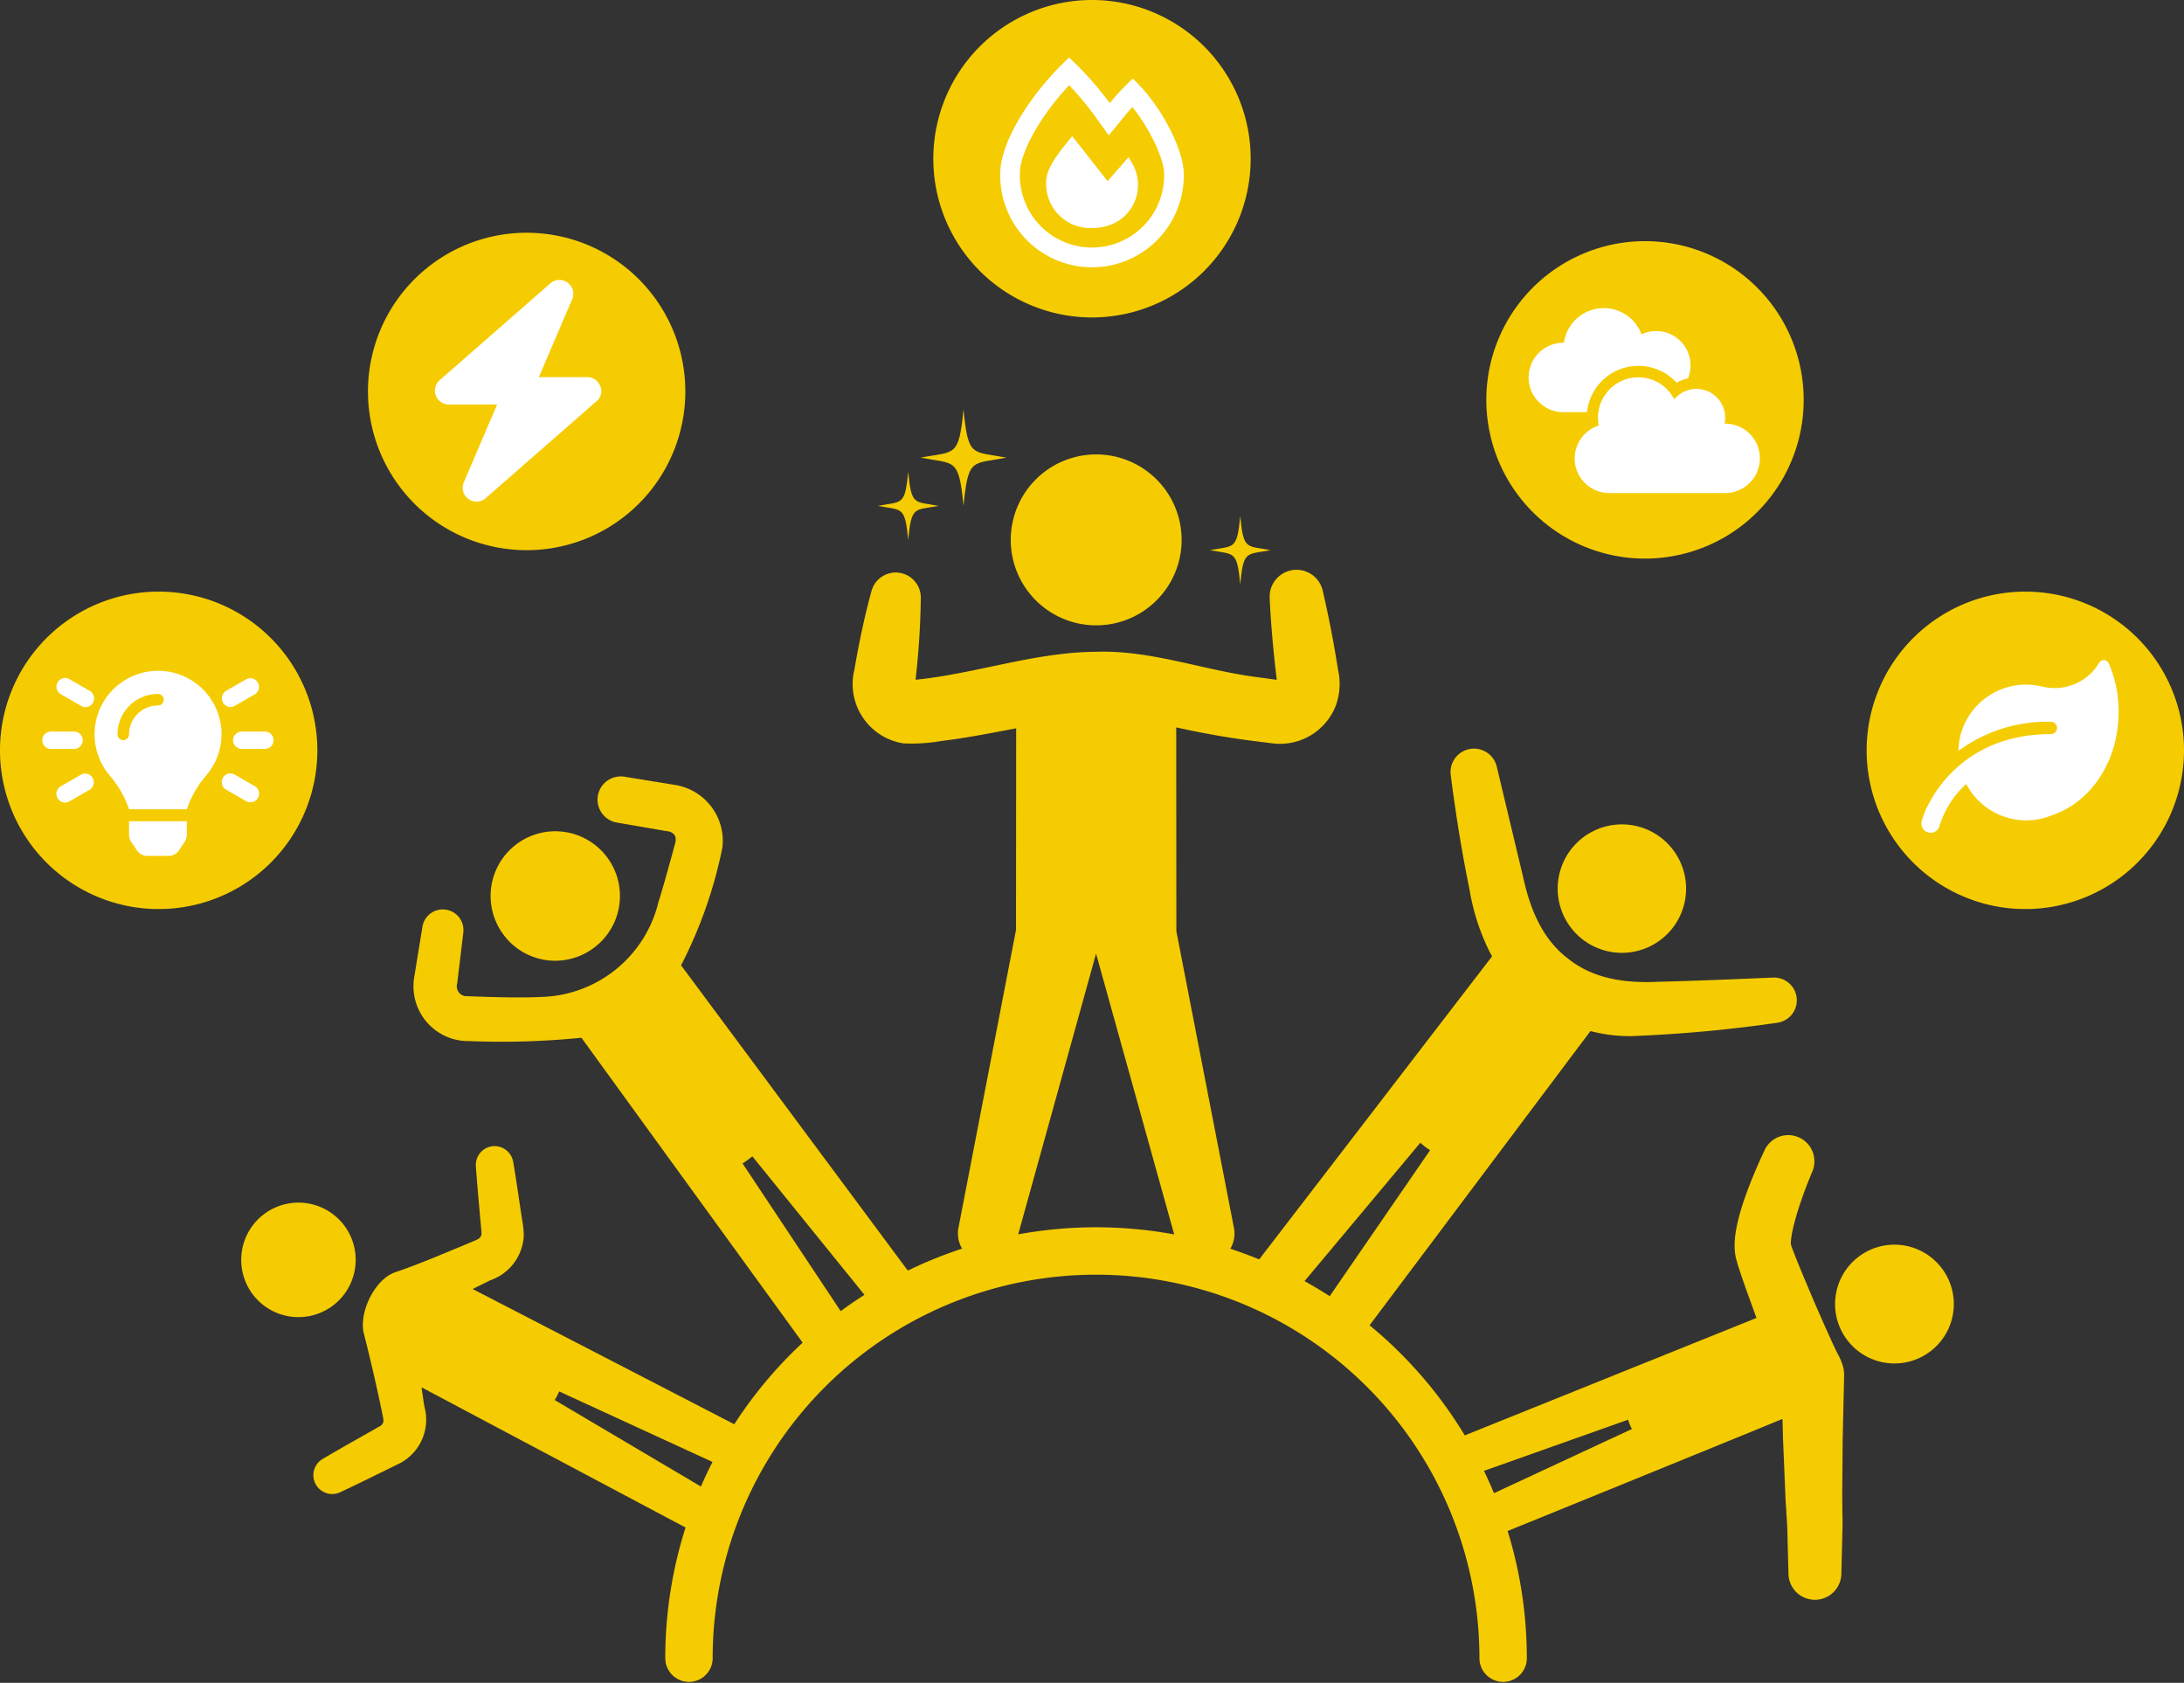
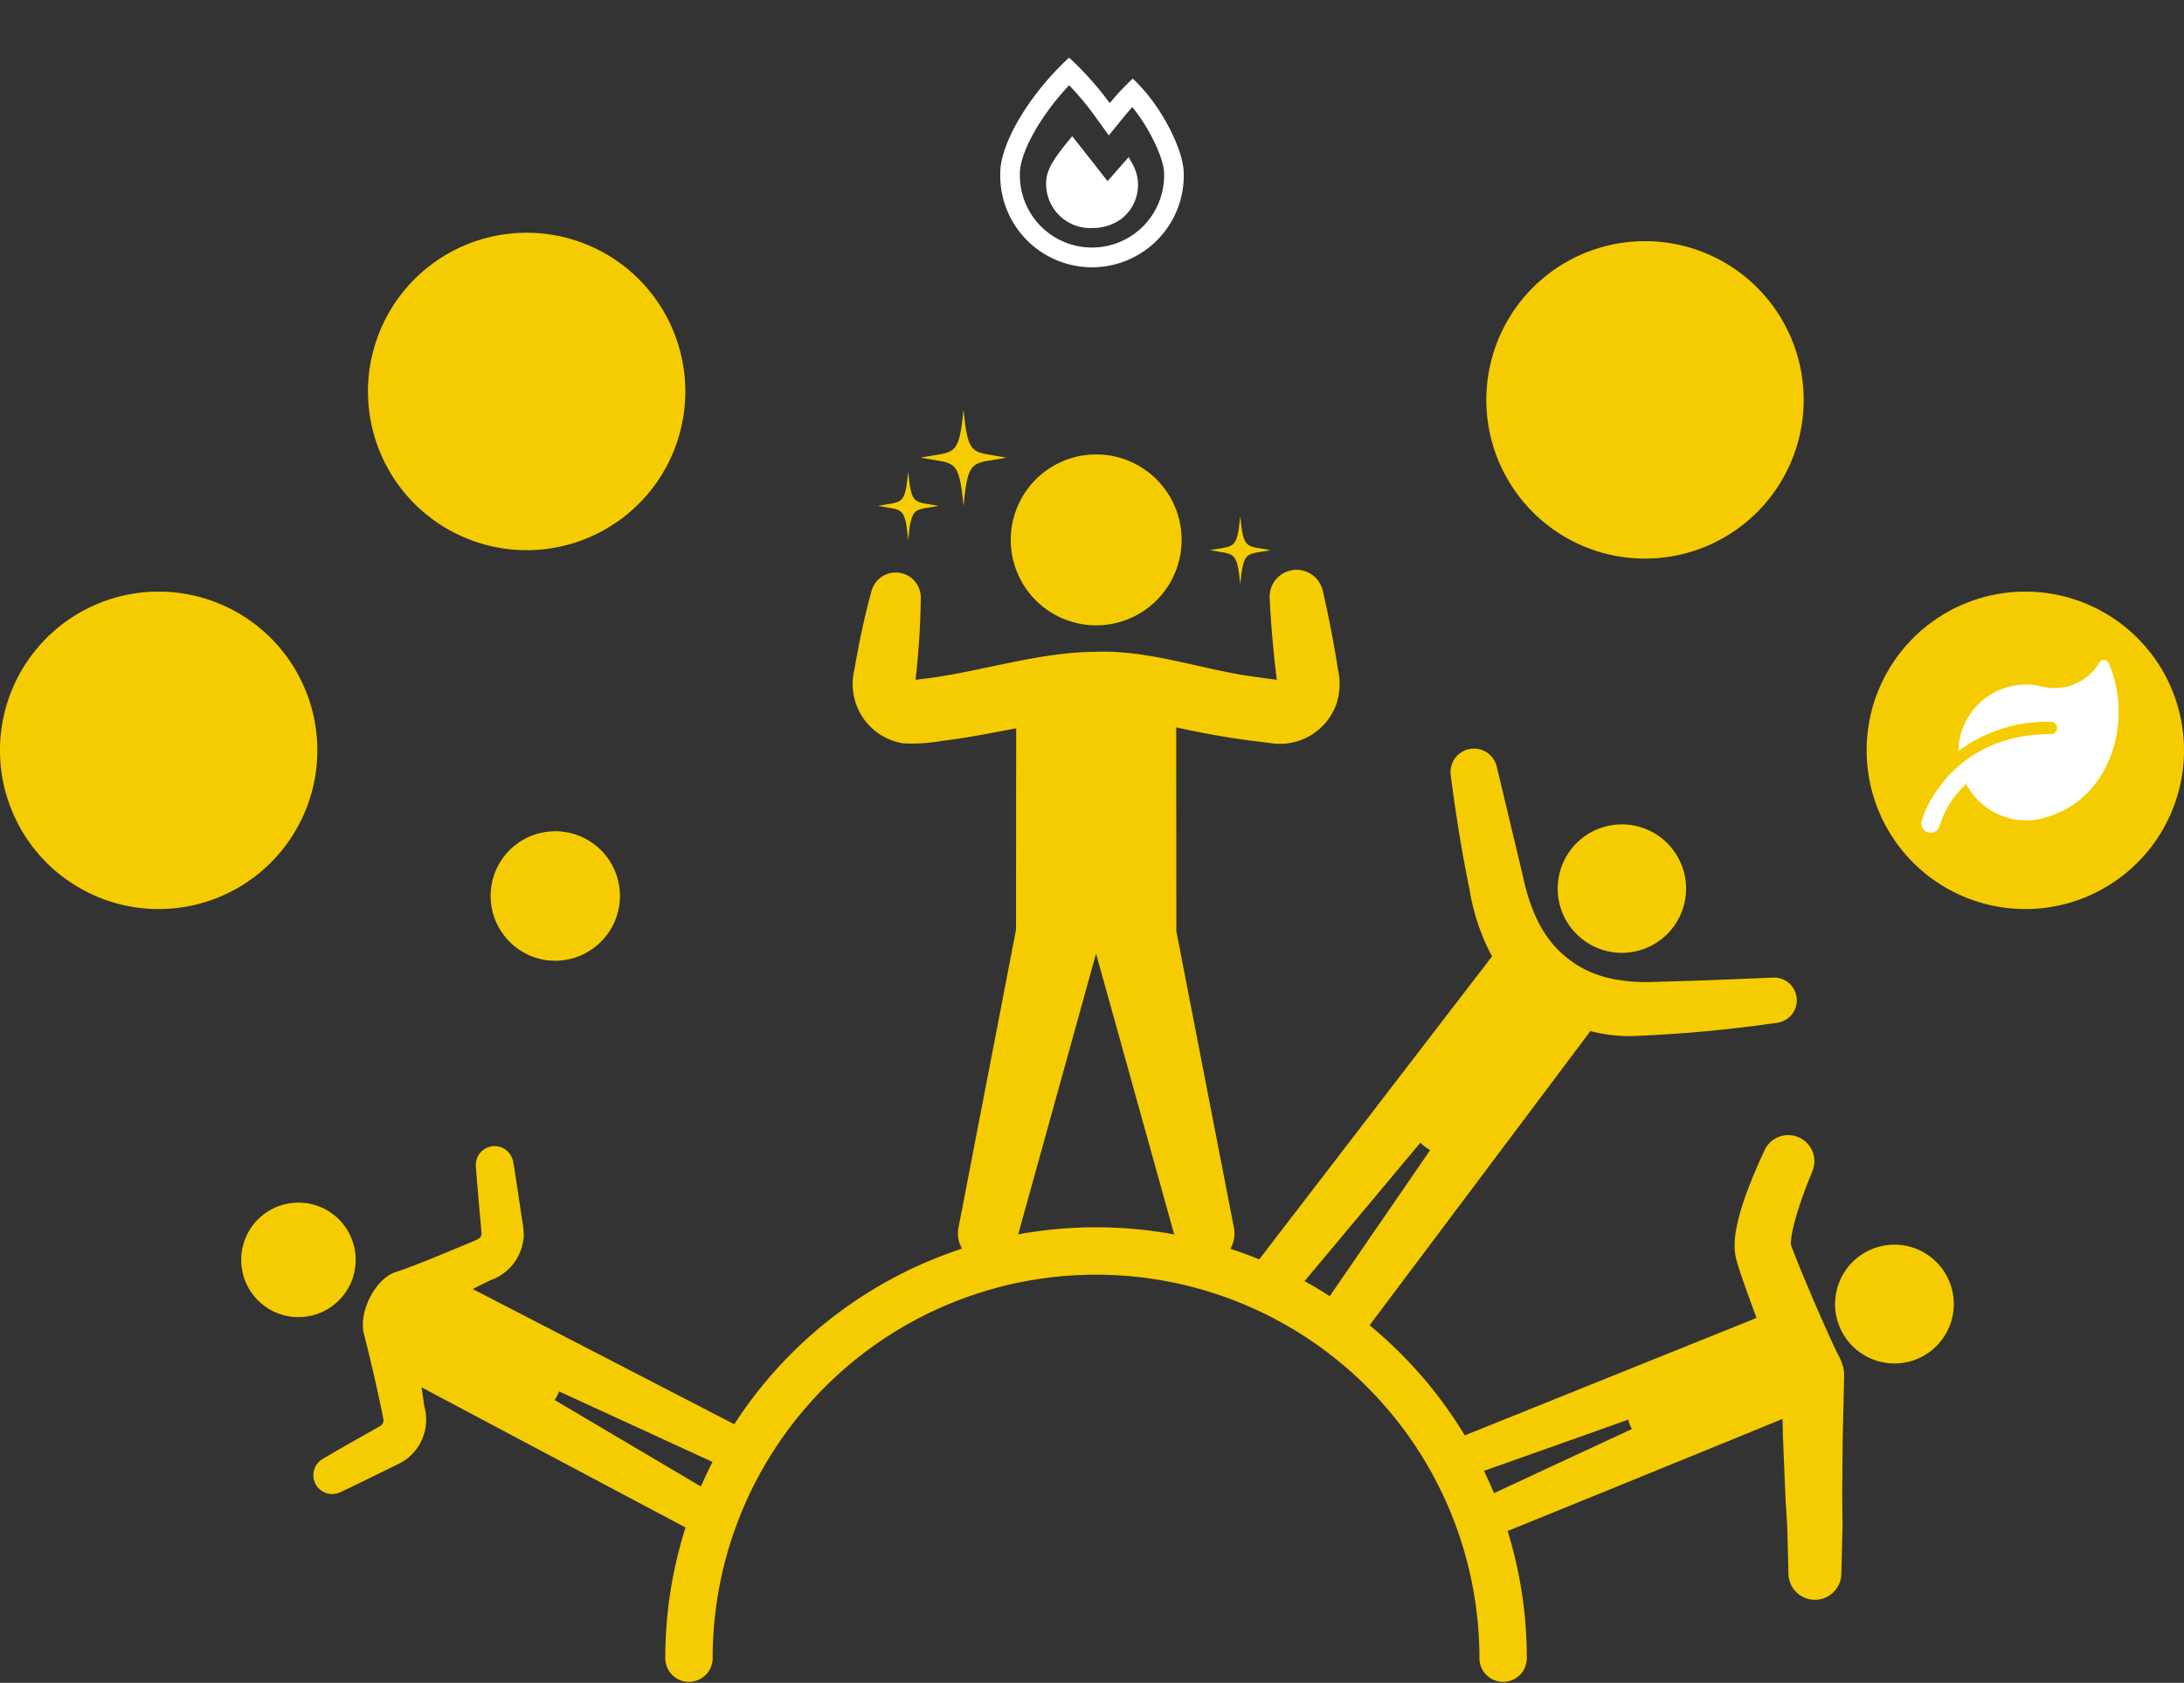
<svg xmlns="http://www.w3.org/2000/svg" id="グループ_3173" data-name="グループ 3173" width="184.337" height="142" viewBox="0 0 184.337 142">
  <rect x="0" y="0" width="184.337" height="142" fill="#333333" stroke="none" />
  <defs>
    <clipPath id="clip-path">
      <rect id="長方形_713" data-name="長方形 713" width="184.337" height="142" fill="none" />
    </clipPath>
  </defs>
  <g id="グループ_3167" data-name="グループ 3167" clip-path="url(#clip-path)">
    <path id="パス_2740" data-name="パス 2740" d="M55.858,135.756a34.359,34.359,0,0,1,68.718,0" transform="translate(2.293 4.162)" fill="none" stroke="#f5cc01" stroke-linecap="round" stroke-miterlimit="10" stroke-width="4" />
    <path id="パス_2741" data-name="パス 2741" d="M89.158,51.255a7.211,7.211,0,1,0-7.211-7.211,7.211,7.211,0,0,0,7.211,7.211" transform="translate(3.364 1.512)" fill="#f5cc01" />
    <path id="パス_2742" data-name="パス 2742" d="M110.094,54.606c-.344-2.232-.778-4.453-1.288-6.662a2.27,2.27,0,0,0-4.479.624c.111,2.311.321,4.608.6,6.9l-1.505-.207c-4.58-.554-9.065-2.325-13.767-2.158-5.174.033-10.119,1.846-15.215,2.359a68.487,68.487,0,0,0,.443-6.913,2.118,2.118,0,0,0-4.16-.58c-.606,2.2-1.064,4.413-1.447,6.64a5.069,5.069,0,0,0,4.127,6.22,14.512,14.512,0,0,0,3.27-.209c2.1-.251,4.183-.671,6.258-1.06l-.012,17-4.865,25.183a2.507,2.507,0,0,0,4.874,1.145l6.746-24.319,6.769,24.321a2.507,2.507,0,0,0,4.874-1.149s-3.458-17.813-4.865-25.06l-.012-17.2c2.036.451,4.164.84,6.235,1.111.11.011,1.89.239,1.943.242a5.051,5.051,0,0,0,5.323-3.274,5.389,5.389,0,0,0,.154-2.953m-5.13,1.24a.236.236,0,0,1-.007-.113l0,.018c-.005,0,.025.134.005.1m.295-.336-.015,0h0s.03,0,.011,0" transform="translate(2.837 1.896)" fill="#f5cc01" />
    <path id="パス_2743" data-name="パス 2743" d="M48.42,77.265a5.458,5.458,0,1,0-7.588-1.208,5.434,5.434,0,0,0,7.588,1.208" transform="translate(1.632 2.768)" fill="#f5cc01" />
-     <path id="パス_2744" data-name="パス 2744" d="M55.715,63.67c-1.006-.166-3.4-.552-4.427-.721a1.961,1.961,0,0,0-.613,3.873l2.829.487,1.415.245a.95.95,0,0,1,.472.16c.38.277.273.717.157,1.087l-.183.684C55,70.79,54.6,72.273,54.2,73.537a10.466,10.466,0,0,1-9.626,7.992c-2.157.113-4.519.016-6.7-.058a.846.846,0,0,1-.659-1.082l.171-1.425.343-2.851a1.743,1.743,0,0,0-3.446-.519c-.166,1.024-.56,3.432-.718,4.428a4.623,4.623,0,0,0,4.657,5.243,67.869,67.869,0,0,0,9.478-.281L67.307,112a2.041,2.041,0,0,0,3.353-2.327L61.3,95.59a9.524,9.524,0,0,0,.828-.6l10.642,13.146a2.041,2.041,0,0,0,3.223-2.5L56.109,78.871A37.985,37.985,0,0,0,59.6,68.919a4.779,4.779,0,0,0-3.887-5.249" transform="translate(1.375 2.583)" fill="#f5cc01" />
    <path id="パス_2745" data-name="パス 2745" d="M145.509,80c-3.214.131-6.462.275-9.631.349-2.714.144-5.508-.2-7.66-1.93-2.208-1.663-3.24-4.227-3.816-6.888l-2.236-9.36a1.978,1.978,0,0,0-3.883.707c.419,3.247.92,6.445,1.592,9.691a18.342,18.342,0,0,0,1.668,5.2c.073.148.157.29.236.435l-20.019,26.044a2.046,2.046,0,0,0,3.19,2.559l10.776-12.877c.08.076.158.152.244.224a4.89,4.89,0,0,0,.579.407l-9.518,13.837a2.046,2.046,0,0,0,3.321,2.388l19.727-26.273a13.091,13.091,0,0,0,3.421.427,116.994,116.994,0,0,0,12.341-1.127A1.916,1.916,0,0,0,145.509,80" transform="translate(4.159 2.49)" fill="#f5cc01" />
    <path id="パス_2746" data-name="パス 2746" d="M128.424,76.549a5.419,5.419,0,1,0-1.026-7.594,5.42,5.42,0,0,0,1.026,7.594" transform="translate(5.184 2.743)" fill="#f5cc01" />
-     <path id="パス_2747" data-name="パス 2747" d="M102.455,13.392A13.393,13.393,0,1,1,89.063,0a13.392,13.392,0,0,1,13.392,13.392" transform="translate(3.106)" fill="#f5cc01" />
    <path id="パス_2748" data-name="パス 2748" d="M96.583,14.4a7.746,7.746,0,1,1-15.486,0c0-2.475,2.411-6.584,5.807-9.733A27.2,27.2,0,0,1,90.34,8.511,20.447,20.447,0,0,1,92.28,6.443c2.5,2.325,4.3,6.124,4.3,7.962m-1.658,0c0-1.077-1.076-3.58-2.68-5.566-.21.237-.42.48-.622.726l-1.362,1.668L89,9.491A23.541,23.541,0,0,0,86.907,7c-2.621,2.8-4.152,5.831-4.152,7.4a6.088,6.088,0,1,0,12.169,0m-2.648-.726a3.617,3.617,0,0,1-1.011,4.642,4.091,4.091,0,0,1-2.338.73,3.725,3.725,0,0,1-3.959-3.788c0-1.169.735-2.195,2.2-3.954.207.242,2.985,3.787,2.985,3.787l1.777-2.022c.125.207.237.411.341.6" transform="translate(3.329 0.192)" fill="#fff" />
    <path id="パス_2749" data-name="パス 2749" d="M56.619,32.257A13.393,13.393,0,1,1,43.227,18.865,13.392,13.392,0,0,1,56.619,32.257" transform="translate(1.225 0.774)" fill="#f5cc01" />
-     <path id="パス_2750" data-name="パス 2750" d="M48.916,32.911,39.58,41.076a1.2,1.2,0,0,1-.806.322A1.171,1.171,0,0,1,37.7,39.765L40.513,33.2h-4.08a1.17,1.17,0,0,1-.771-2.052L45,22.982a1.171,1.171,0,0,1,1.847,1.343l-2.813,6.566h4.081a1.17,1.17,0,0,1,1.1.759,1.077,1.077,0,0,1-.293,1.261" transform="translate(1.447 0.931)" fill="#fff" />
    <path id="パス_2751" data-name="パス 2751" d="M26.785,61.345A13.393,13.393,0,1,1,13.393,47.953,13.392,13.392,0,0,1,26.785,61.345" transform="translate(0 1.968)" fill="#f5cc01" />
-     <path id="パス_2752" data-name="パス 2752" d="M6.111,60.962H4.159a.732.732,0,0,1,0-1.464H6.111a.732.732,0,0,1,0,1.464M7.8,56.7a.746.746,0,0,1-.369.641.733.733,0,0,1-.74-.012L5,56.349a.732.732,0,0,1-.007-1.277.731.731,0,0,1,.739.012l1.693.975A.731.731,0,0,1,7.8,56.7m-.121,6.716a.734.734,0,0,1-.255.991l-1.693.975a.733.733,0,0,1-.74.011A.732.732,0,0,1,5,64.112l1.692-.975a.728.728,0,0,1,.988.275m10.874-3.7a5.342,5.342,0,0,1-1.327,3.531,8.731,8.731,0,0,0-1.593,2.79c0,.008,0,.017,0,.024h-4.89c0-.007,0-.016,0-.024a8.75,8.75,0,0,0-1.593-2.79,5.36,5.36,0,1,1,9.409-3.531m-4.88-2.9a.487.487,0,0,0-.488-.488,3.413,3.413,0,0,0-3.416,3.389.488.488,0,1,0,.975,0,2.437,2.437,0,0,1,2.44-2.413.485.485,0,0,0,.488-.487M10.75,67.063h4.877v1.169a1.13,1.13,0,0,1-.163.54l-.521.783a1.091,1.091,0,0,1-.813.436H12.248a1.1,1.1,0,0,1-.813-.436l-.522-.784a1.047,1.047,0,0,1-.163-.539ZM21.629,65.1a.728.728,0,0,1-.987.274L18.949,64.4a.731.731,0,1,1,.731-1.266l1.693.975a.735.735,0,0,1,.256.992m-3.02-8.221a.73.73,0,0,1,.343-.823l1.689-.975a.731.731,0,0,1,.733,1.264l-1.69.977a.742.742,0,0,1-.365.1.733.733,0,0,1-.709-.541m4.338,3.347a.731.731,0,0,1-.732.732H20.263a.732.732,0,0,1,0-1.464h1.952a.73.73,0,0,1,.732.732" transform="translate(0.141 2.232)" fill="#fff" />
    <path id="パス_2753" data-name="パス 2753" d="M147.29,32.939A13.393,13.393,0,1,1,133.9,19.547,13.392,13.392,0,0,1,147.29,32.939" transform="translate(4.947 0.802)" fill="#f5cc01" />
-     <path id="パス_2754" data-name="パス 2754" d="M128.861,33.752h-2a2.928,2.928,0,0,1,0-5.856c.02,0,.034.008.05.008a3.4,3.4,0,0,1,6.553-.718,2.9,2.9,0,0,1,3.92,3.722,3.353,3.353,0,0,0-.964.358,4.363,4.363,0,0,0-7.558,2.486m14.591,3.9a2.929,2.929,0,0,1-2.928,2.928h-9.76a2.919,2.919,0,0,1-.911-5.7,3.279,3.279,0,0,1-.065-.649,3.405,3.405,0,0,1,6.436-1.564,2.431,2.431,0,0,1,4.3,1.564,2.354,2.354,0,0,1-.049.5c.015,0,.03-.008.049-.008a2.929,2.929,0,0,1,2.928,2.928" transform="translate(5.087 1.025)" fill="#fff" />
    <path id="パス_2755" data-name="パス 2755" d="M178.125,61.345a13.393,13.393,0,1,1-13.392-13.392,13.392,13.392,0,0,1,13.392,13.392" transform="translate(6.212 1.968)" fill="#f5cc01" />
    <path id="パス_2756" data-name="パス 2756" d="M172.425,57.839c0,4.161-2.279,7.655-5.7,8.786a5.691,5.691,0,0,1-2.1.406,5.749,5.749,0,0,1-5.065-3.073,7.9,7.9,0,0,0-2.245,3.517.78.78,0,0,1-.759.6.843.843,0,0,1-.182-.021.783.783,0,0,1-.577-.943c.311-1.285,2.943-7.365,10.908-7.365a.52.52,0,1,0,0-1.04,12.655,12.655,0,0,0-7.8,2.459,5.913,5.913,0,0,1,.114-1.074,5.719,5.719,0,0,1,6.908-4.366,4.381,4.381,0,0,0,4.856-1.993.45.45,0,0,1,.8.027,10.208,10.208,0,0,1,.843,4.082" transform="translate(6.394 2.196)" fill="#fff" />
    <path id="パス_2757" data-name="パス 2757" d="M78.26,33.183c-.4,4.1-.717,3.512-3.627,4.072,2.91.557,3.23-.032,3.627,4.069.4-4.1.717-3.512,3.627-4.069-2.91-.559-3.231.03-3.627-4.072" transform="translate(3.064 1.362)" fill="#f5cc01" />
    <path id="パス_2758" data-name="パス 2758" d="M73.734,38.244c-.28,2.894-.506,2.479-2.559,2.872,2.053.394,2.279-.022,2.559,2.872.279-2.894.506-2.479,2.559-2.872-2.053-.394-2.28.022-2.559-2.872" transform="translate(2.922 1.57)" fill="#f5cc01" />
    <path id="パス_2759" data-name="パス 2759" d="M100.654,41.834c-.28,2.894-.506,2.479-2.559,2.872,2.053.394,2.279-.022,2.559,2.872.279-2.894.506-2.479,2.559-2.872-2.053-.394-2.28.022-2.559-2.872" transform="translate(4.027 1.717)" fill="#f5cc01" />
    <path id="パス_2760" data-name="パス 2760" d="M155.258,110.689a5.011,5.011,0,1,1,3.324-6.259,5.011,5.011,0,0,1-3.324,6.259" transform="translate(6.107 4.141)" fill="#f5cc01" />
    <path id="パス_2761" data-name="パス 2761" d="M145.627,115.956c.015.511.029,1.056.045,1.624.042,1,.085,2.06.129,3.124.023.531.045,1.063.067,1.586l.008.2,0,.049v.006c0-.032,0-.005,0-.011v.011l0,.024.005.1c.008.127.016.253.024.378q.023.376.047.742c.027.485.066.963.081,1.4s.022.843.031,1.222l.068,2.528,0,.094a2.233,2.233,0,0,0,4.465-.005s.026-1.071.065-2.679c.009-.4.02-.837.031-1.3s-.008-.922-.011-1.413c0-.244-.005-.492-.008-.743,0-.126,0-.252-.005-.379v-.395c.005-.5.009-1.011.014-1.521.009-1.018.018-2.036.026-2.991.023-.975.044-1.886.062-2.667.035-1.562.059-2.6.059-2.6V112.3a2.644,2.644,0,0,0-.2-1.079,2.709,2.709,0,0,0-.144-.372l-.129-.264s-.014-.028-.043-.077c-.01-.011-.047-.088-.084-.162s-.08-.155-.133-.27l-.172-.36c-.062-.136-.131-.283-.2-.44l-.486-1.074c-.354-.793-.763-1.728-1.192-2.733l-.653-1.549c-.219-.526-.439-1.062-.646-1.588l-.154-.392-.129-.335c-.021-.05-.046-.128-.07-.2l-.061-.178a2.656,2.656,0,0,1,.01-.324c.017-.187.048-.4.089-.62.082-.439.2-.9.326-1.341s.262-.866.395-1.258c.268-.785.521-1.442.7-1.895.091-.225.163-.4.212-.523l.072-.171.017-.042a2.206,2.206,0,0,0-4.026-1.8l-.1.214-.265.576c-.224.5-.534,1.2-.877,2.077-.172.438-.351.919-.528,1.444s-.351,1.1-.5,1.735c-.075.321-.144.66-.2,1.038a6.654,6.654,0,0,0-.062,1.321l.018.207c.007.073.018.15.029.224a3.911,3.911,0,0,0,.12.533l.06.211c.022.072.039.134.068.223.053.166.106.332.16.5l.148.438c.2.582.4,1.147.6,1.7s.4,1.1.592,1.623l.053.142-.029-.019-24.96,10.046a1.676,1.676,0,0,0,1.187,3.132l12.96-4.6c.024.086.048.173.079.259a3.906,3.906,0,0,0,.238.528l-12.473,5.8a1.676,1.676,0,0,0,1.35,3.066s20.472-8.322,23.833-9.719m.716-14.653a.393.393,0,0,1-.007-.069l0,.017,0,.026a.094.094,0,0,1,0,.028v.007l0-.009" transform="translate(4.82 3.776)" fill="#f5cc01" />
    <path id="パス_2762" data-name="パス 2762" d="M28.665,104.553a4.831,4.831,0,1,0-6.523,2.033,4.831,4.831,0,0,0,6.523-2.033" transform="translate(0.803 4.001)" fill="#f5cc01" />
    <path id="パス_2763" data-name="パス 2763" d="M40.6,92.9A1.589,1.589,0,0,0,39.123,94.6c.093,1.336.215,2.667.334,4,.031.417.121,1.257.142,1.662.008.426-.429.546-.743.684l-.923.391c-1.8.735-3.776,1.588-5.611,2.2-1.668.557-3.057,3.266-2.673,5.1.566,2.212,1.118,4.61,1.581,6.85a5.323,5.323,0,0,1,.1.59.616.616,0,0,1-.376.493c-1.59.906-3.217,1.811-4.791,2.742a1.59,1.59,0,0,0,1.481,2.806c1.214-.567,2.413-1.161,3.615-1.749l.9-.442c.084-.044.488-.234.563-.276a4.152,4.152,0,0,0,2.05-4.8c-.08-.526-.158-1.062-.234-1.6l22.133,11.748a1.824,1.824,0,0,0,1.783-3.18l-12.685-7.5c.052-.08.105-.158.153-.243a4.5,4.5,0,0,0,.231-.48l13.389,6.156a1.824,1.824,0,0,0,1.6-3.278L38.855,104.956c.576-.287,1.175-.585,1.491-.739a4.2,4.2,0,0,0,2.819-3.755,7.176,7.176,0,0,0-.129-1.279c-.249-1.643-.486-3.322-.763-4.959A1.6,1.6,0,0,0,40.6,92.9" transform="translate(1.042 3.813)" fill="#f5cc01" />
  </g>
</svg>